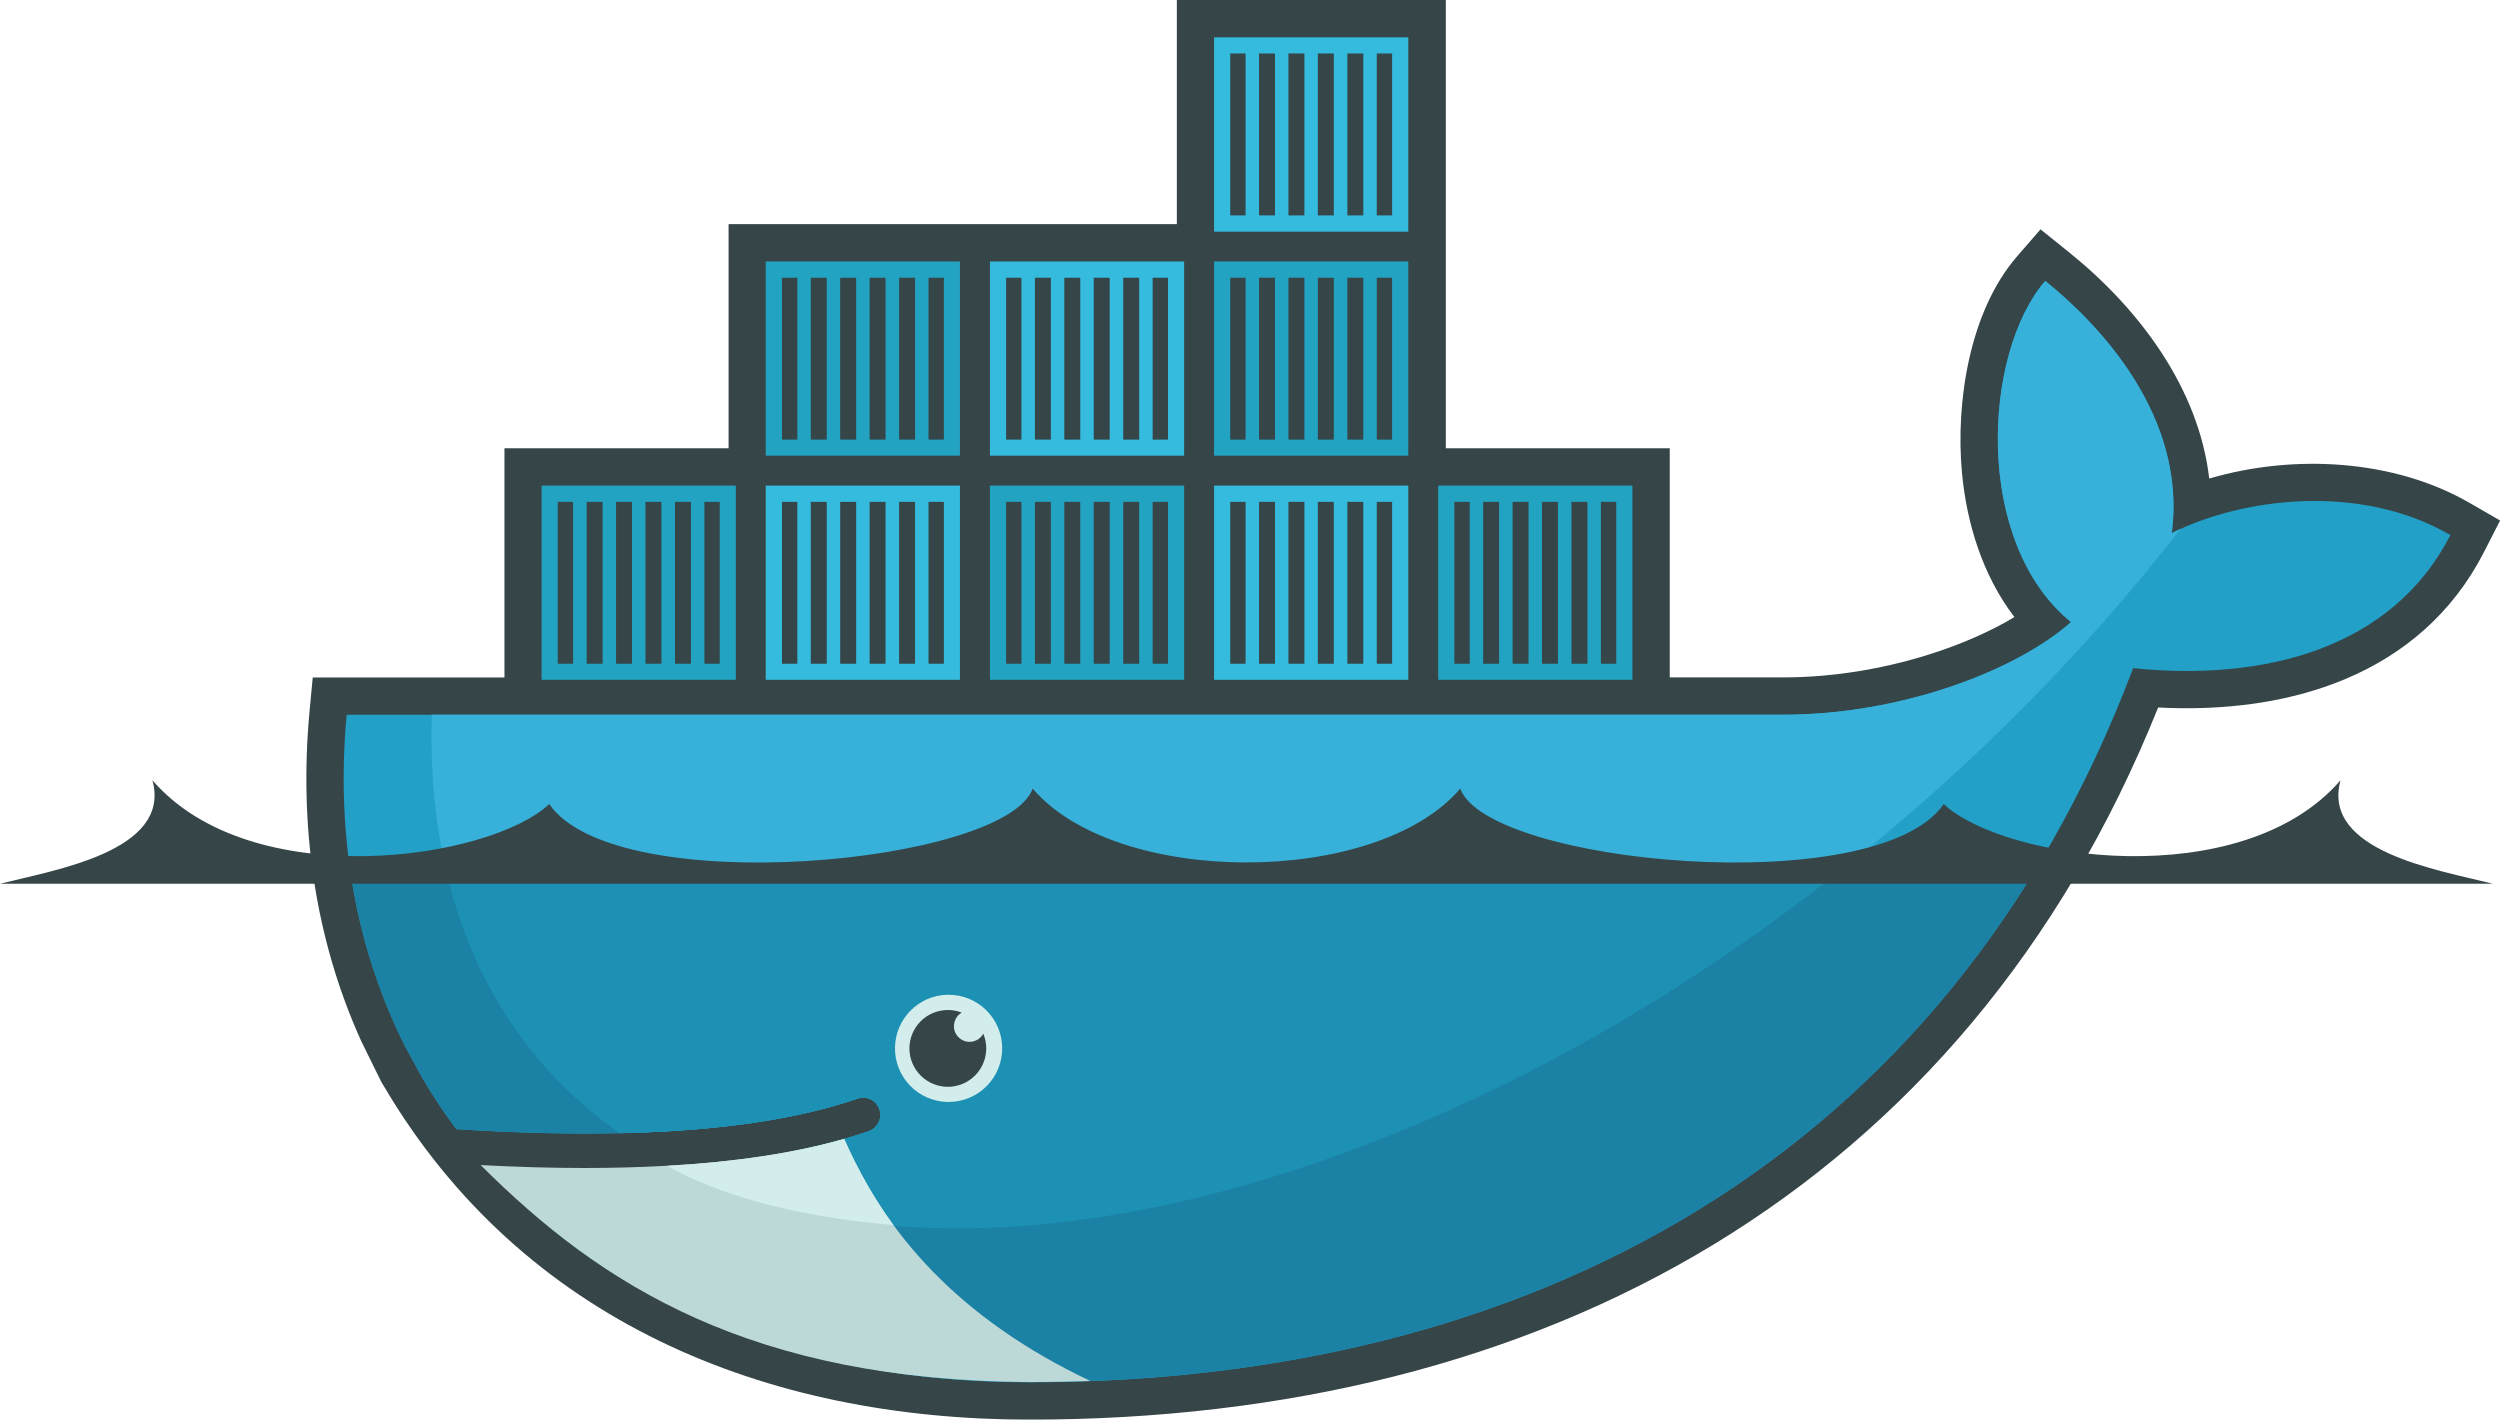
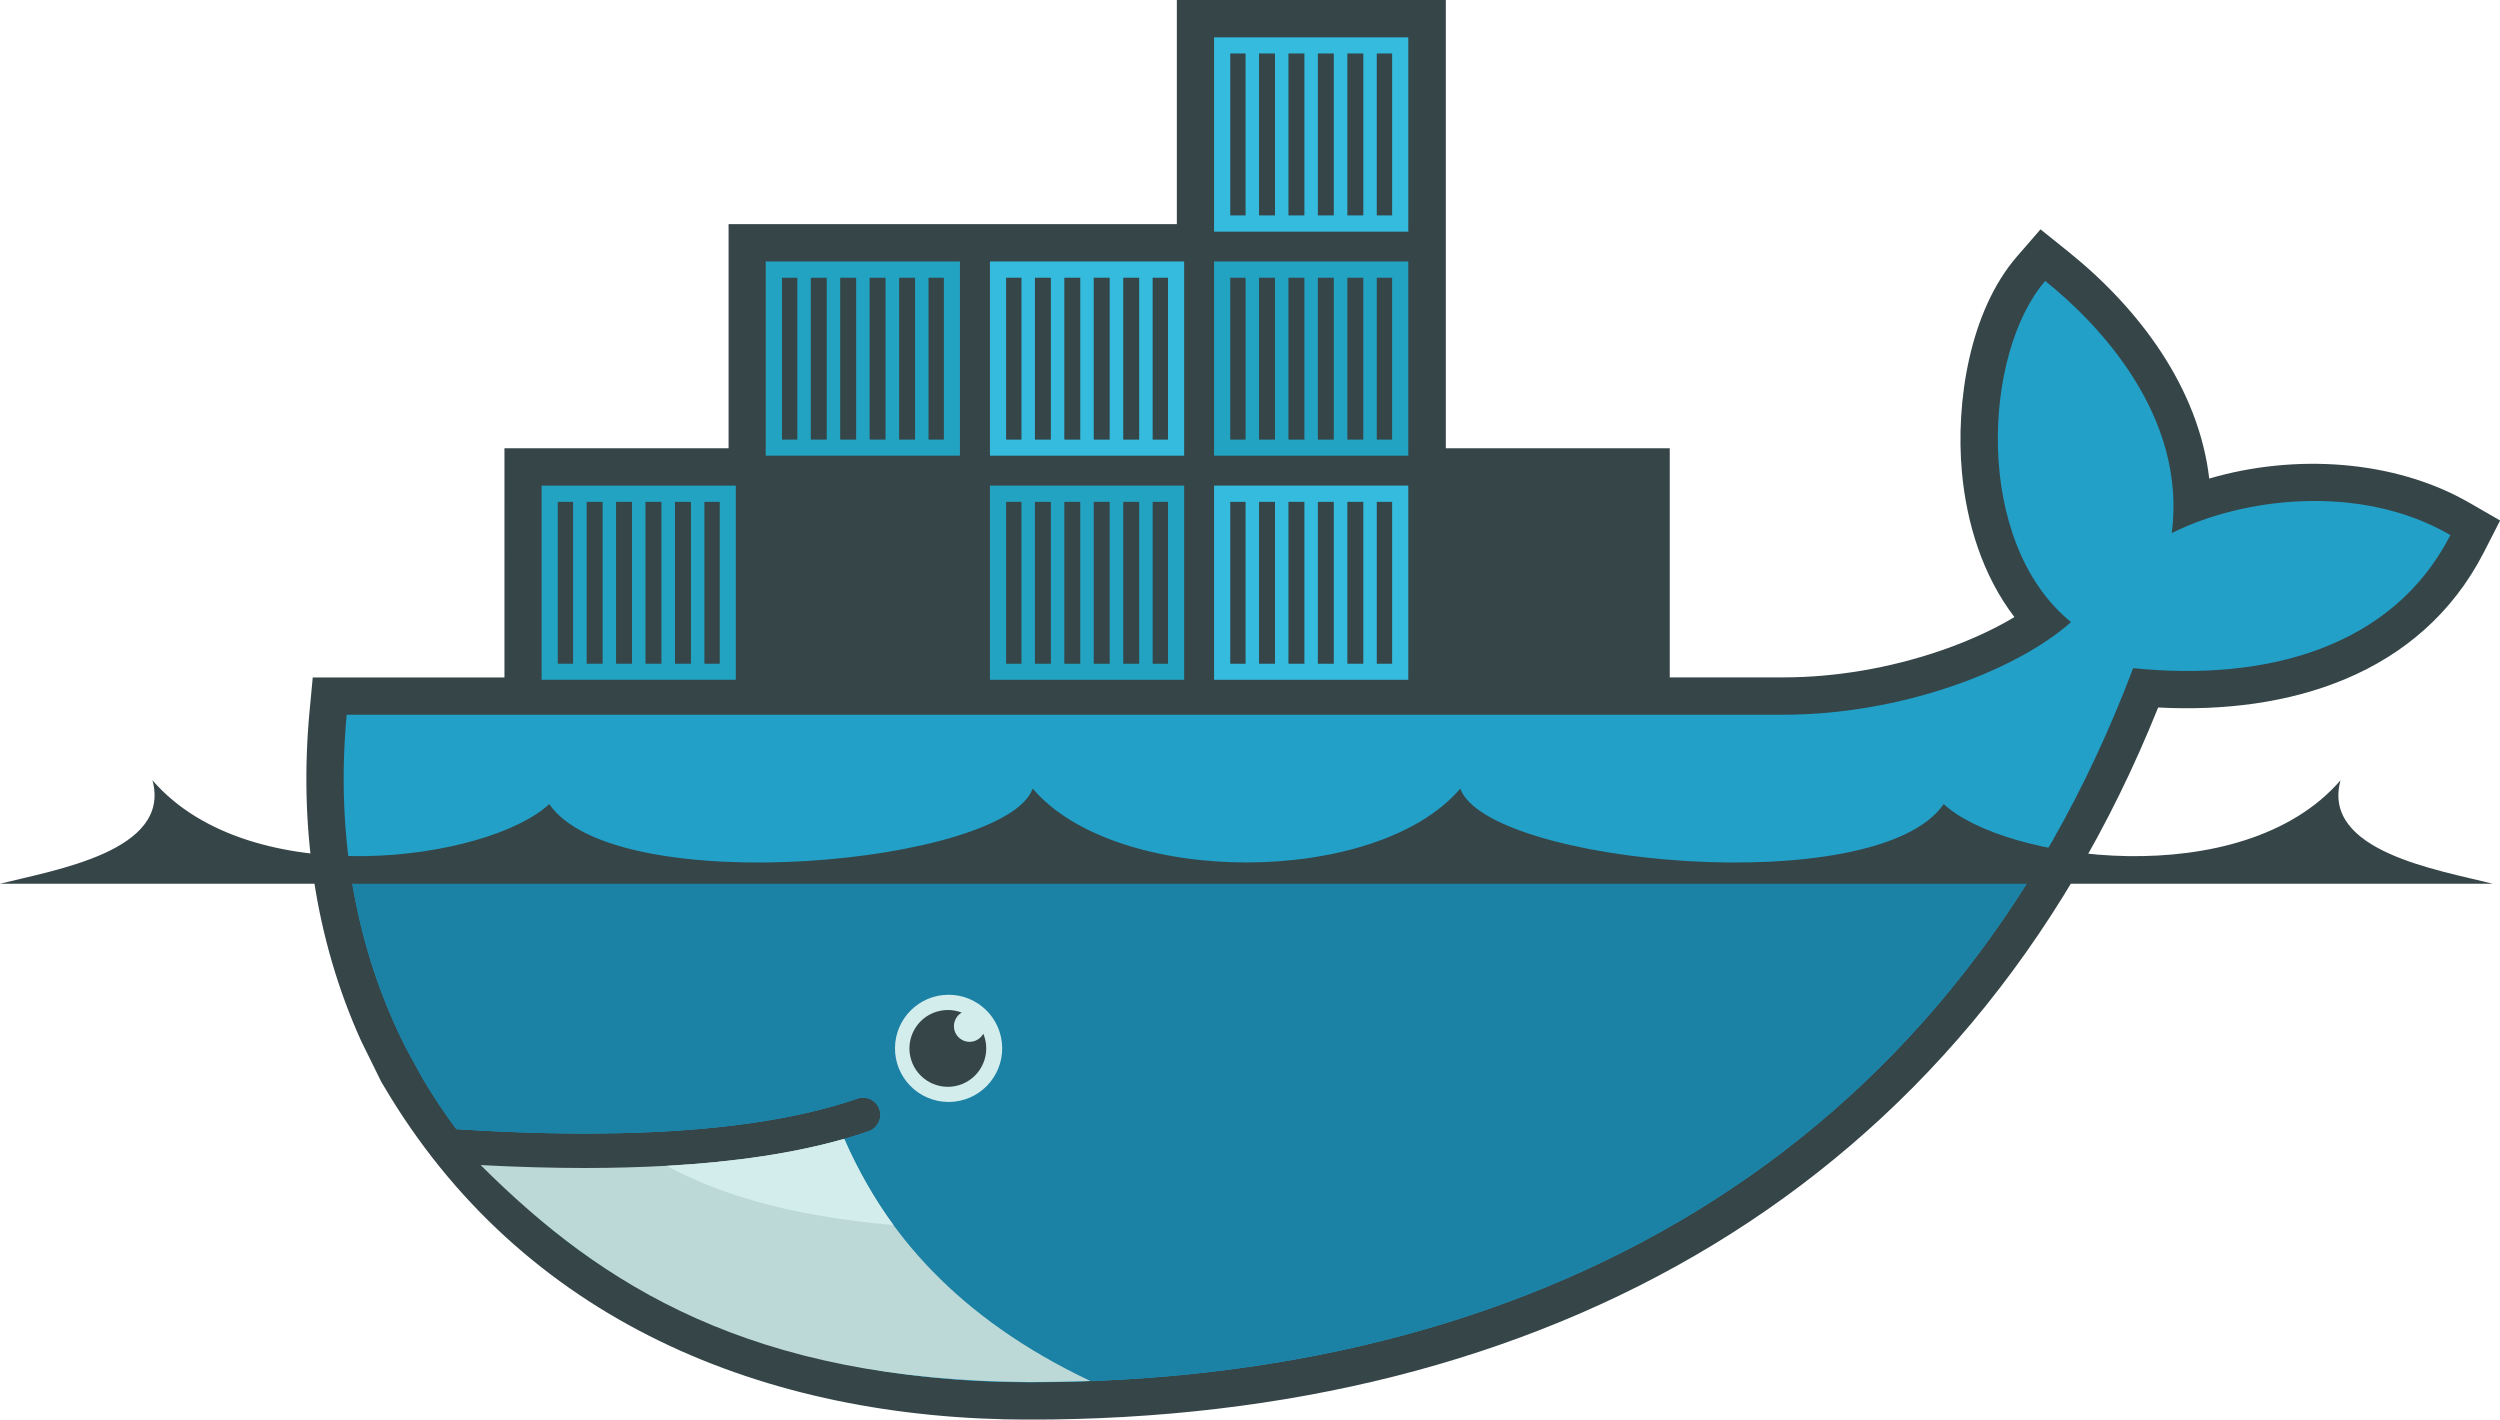
<svg xmlns="http://www.w3.org/2000/svg" version="1.1" id="Layer_1" x="0px" y="0px" viewBox="0 0 2490.8 1414.3" style="enable-background:new 0 0 2490.8 1414.3;" xml:space="preserve">
  <style type="text/css">
	.st0{fill-rule:evenodd;clip-rule:evenodd;fill:#364548;}
	.st1{fill-rule:evenodd;clip-rule:evenodd;fill:#22A0C8;}
	.st2{fill-rule:evenodd;clip-rule:evenodd;fill:#37B1D9;}
	.st3{fill-rule:evenodd;clip-rule:evenodd;fill:#1B81A5;}
	.st4{fill-rule:evenodd;clip-rule:evenodd;fill:#1D91B4;}
	.st5{fill-rule:evenodd;clip-rule:evenodd;fill:#23A3C2;}
	.st6{fill-rule:evenodd;clip-rule:evenodd;fill:#34BBDE;}
	.st7{fill-rule:evenodd;clip-rule:evenodd;fill:#D3ECEC;}
	.st8{fill-rule:evenodd;clip-rule:evenodd;fill:#BDD9D7;}
</style>
  <g>
    <path class="st0" d="M1440.3,446.6h223.3v228.3h112.9c52.1,0,105.8-9.3,155.1-26c24.3-8.2,51.5-19.7,75.4-34.1   c-31.5-41.2-47.6-93.1-52.3-144.3c-6.4-69.7,7.6-160.4,54.8-214.9l23.5-27.1l28,22.5c70.4,56.6,129.6,135.6,140.1,225.8   c84.8-24.9,184.4-19,259.1,24.1l30.7,17.7l-16.1,31.5c-63.2,123.4-195.4,161.6-324.6,154.8c-193.3,481.5-614.2,709.5-1124.6,709.5   c-263.7,0-505.6-98.6-643.3-332.5l-2.3-3.8l-20.1-40.8c-46.6-103-62-215.8-51.5-328.5l3.2-33.8h191V446.6h223.3V223.3h446.6V0h268   V446.6" />
    <path class="st1" d="M2163.8,531.1c15-116.4-72.1-207.8-126.1-251.2c-62.2,72-71.9,260.5,25.7,339.9   c-54.5,48.4-169.3,92.3-286.9,92.3H345.4c-11.4,122.7,10.1,235.7,59.3,332.5l16.3,29.8c10.3,17.5,21.6,34.4,33.7,50.6   c58.8,3.8,113.1,5.1,162.7,4h0c97.5-2.1,177.1-13.7,237.4-34.6c9.1-2.8,18.7,2.2,21.5,11.3c2.7,8.7-1.8,17.9-10.3,21.2   c-8,2.8-16.4,5.4-25,7.9h0c-47.5,13.6-98.4,22.7-164.1,26.7c3.9,0.1-4.1,0.6-4.1,0.6c-2.2,0.1-5,0.5-7.3,0.6   c-25.9,1.5-53.8,1.8-82.3,1.8c-31.2,0-61.9-0.6-96.3-2.3l-0.9,0.6c119.2,134,305.7,214.4,539.4,214.4   c494.6,0,914.1-219.3,1099.9-711.5c131.8,13.5,258.5-20.1,316.1-132.6C2349.8,480,2231.7,496.9,2163.8,531.1" />
-     <path class="st2" d="M2163.8,531.1c15-116.4-72.1-207.8-126.1-251.2c-62.2,72-71.9,260.5,25.7,339.9   c-54.5,48.4-169.3,92.3-286.9,92.3H430.2c-5.8,187.9,63.9,330.6,187.3,416.9h0c97.5-2.1,177.1-13.7,237.4-34.6   c9.1-2.8,18.7,2.2,21.5,11.3c2.7,8.7-1.8,17.9-10.3,21.2c-8,2.8-16.4,5.4-25,7.9h0c-47.5,13.6-102.8,23.9-168.5,27.9   c0,0-1.6-1.5-1.6-1.5c168.3,86.3,412.4,86,692.2-21.5c313.8-120.5,605.8-350.2,809.5-612.9C2169.7,528.2,2166.7,529.6,2163.8,531.1   " />
    <path class="st3" d="M348.1,861.2c8.9,65.7,28.1,127.3,56.6,183.4l16.3,29.8c10.3,17.5,21.6,34.4,33.7,50.6   c58.8,3.8,113.1,5.1,162.7,4c97.5-2.1,177.1-13.7,237.4-34.6c9.1-2.8,18.7,2.2,21.5,11.3c2.7,8.7-1.8,17.9-10.3,21.2   c-8,2.8-16.4,5.4-25,7.9h0c-47.5,13.6-102.5,23.3-168.2,27.3c-2.3,0.1-6.2,0.2-8.5,0.3c-25.8,1.4-53.5,2.3-82,2.3   c-31.2,0-63.1-0.6-97.5-2.3c119.2,134,306.8,214.7,540.5,214.7c423.4,0,791.8-160.7,1005.7-515.8H348.1" />
-     <path class="st4" d="M443,861.2c25.3,115.4,86.1,206,174.5,267.8c97.5-2.1,177.1-13.7,237.4-34.6c9.1-2.8,18.7,2.2,21.5,11.3   c2.7,8.7-1.8,17.9-10.3,21.2c-8,2.8-16.4,5.4-25,7.9h0c-47.5,13.6-103.7,23.3-169.4,27.3c168.3,86.3,411.7,85.1,691.5-22.4   c169.3-65,332.2-161.9,478.4-278.5H443" />
    <path class="st5" d="M539.6,483.8h193.5v193.5H539.6V483.8z M555.8,500H571v161.3h-15.3V500z M584.5,500h15.9v161.3h-15.9   L584.5,500L584.5,500z M613.8,500h15.9v161.3h-15.9V500z M643.1,500H659v161.3h-15.9V500z M672.5,500h15.9v161.3h-15.9L672.5,500   L672.5,500z M701.8,500h15.3v161.3h-15.3V500z M762.9,260.5h193.5V454H762.9L762.9,260.5L762.9,260.5z M779.1,276.7h15.3v161.3   h-15.3V276.7z M807.8,276.7h15.9v161.3h-15.9L807.8,276.7L807.8,276.7z M837.1,276.7H853v161.3h-15.9V276.7z M866.4,276.7h15.9   v161.3h-15.9V276.7z M895.8,276.7h15.9v161.3h-15.9V276.7z M925.1,276.7h15.3v161.3h-15.3V276.7z" />
-     <path class="st6" d="M762.9,483.8h193.5v193.5H762.9L762.9,483.8L762.9,483.8z M779.1,500h15.3v161.3h-15.3V500z M807.8,500h15.9   v161.3h-15.9L807.8,500L807.8,500z M837.1,500H853v161.3h-15.9V500z M866.4,500h15.9v161.3h-15.9V500z M895.8,500h15.9v161.3h-15.9   V500z M925.1,500h15.3v161.3h-15.3V500z" />
    <path class="st5" d="M986.3,483.8h193.5v193.5H986.3V483.8z M1002.4,500h15.3v161.3h-15.3V500z M1031.1,500h15.9v161.3h-15.9V500z    M1060.4,500h15.9v161.3h-15.9V500z M1089.7,500h15.9v161.3h-15.9V500z M1119.1,500h15.9v161.3h-15.9V500z M1148.4,500h15.3v161.3   h-15.3V500z" />
-     <path class="st6" d="M986.3,260.5h193.5V454H986.3V260.5z M1002.4,276.7h15.3v161.3h-15.3V276.7z M1031.1,276.7h15.9v161.3h-15.9   V276.7z M1060.4,276.7h15.9v161.3h-15.9V276.7z M1089.7,276.7h15.9v161.3h-15.9V276.7z M1119.1,276.7h15.9v161.3h-15.9V276.7z    M1148.4,276.7h15.3v161.3h-15.3V276.7z M1209.6,483.8h193.5v193.5h-193.5V483.8z M1225.7,500h15.3v161.3h-15.3V500z M1254.4,500   h15.9v161.3h-15.9V500z M1283.7,500h15.9v161.3h-15.9V500z M1313,500h15.9v161.3H1313V500z M1342.4,500h15.9v161.3h-15.9V500z    M1371.7,500h15.3v161.3h-15.3V500z" />
+     <path class="st6" d="M986.3,260.5h193.5V454H986.3V260.5z M1002.4,276.7h15.3v161.3h-15.3V276.7z M1031.1,276.7h15.9v161.3h-15.9   V276.7z M1060.4,276.7h15.9v161.3h-15.9V276.7z M1089.7,276.7h15.9v161.3h-15.9V276.7z M1119.1,276.7h15.9v161.3h-15.9V276.7z    M1148.4,276.7h15.3v161.3h-15.3V276.7z M1209.6,483.8h193.5v193.5h-193.5V483.8z M1225.7,500h15.3v161.3h-15.3V500z M1254.4,500   h15.9v161.3h-15.9V500z M1283.7,500h15.9v161.3h-15.9V500M1313,500h15.9v161.3H1313V500z M1342.4,500h15.9v161.3h-15.9V500z    M1371.7,500h15.3v161.3h-15.3V500z" />
    <path class="st5" d="M1209.6,260.5h193.5V454h-193.5V260.5z M1225.7,276.7h15.3v161.3h-15.3V276.7z M1254.4,276.7h15.9v161.3h-15.9   V276.7z M1283.7,276.7h15.9v161.3h-15.9V276.7z M1313,276.7h15.9v161.3H1313V276.7z M1342.4,276.7h15.9v161.3h-15.9V276.7z    M1371.7,276.7h15.3v161.3h-15.3V276.7z" />
    <path class="st6" d="M1209.6,37.2h193.5v193.6h-193.5V37.2z M1225.7,53.3h15.3v161.3h-15.3V53.3L1225.7,53.3z M1254.4,53.3h15.9   v161.3h-15.9V53.3L1254.4,53.3z M1283.7,53.3h15.9v161.3h-15.9V53.3L1283.7,53.3z M1313,53.3h15.9v161.3H1313V53.3L1313,53.3z    M1342.4,53.3h15.9v161.3h-15.9V53.3L1342.4,53.3z M1371.7,53.3h15.3v161.3h-15.3V53.3L1371.7,53.3z" />
-     <path class="st5" d="M1432.9,483.8h193.5v193.5h-193.5V483.8z M1449,500h15.3v161.3H1449L1449,500L1449,500z M1477.7,500h15.9   v161.3h-15.9L1477.7,500L1477.7,500z M1507,500h15.9v161.3H1507V500z M1536.3,500h15.9v161.3h-15.9V500z M1565.7,500h15.9v161.3   h-15.9V500z M1595,500h15.3v161.3H1595V500z" />
    <path class="st7" d="M944.4,991.1c29.5-0.4,53.7,23.2,54.1,52.7c0.4,29.5-23.2,53.7-52.7,54.1c-0.5,0-1,0-1.4,0   c-29.5-0.4-53.1-24.6-52.7-54.1C892.1,1014.9,915.4,991.5,944.4,991.1" />
    <path class="st0" d="M944.4,1006.3c4.9,0,9.5,0.9,13.8,2.6c-7.5,4.3-10,13.9-5.7,21.3c2.8,4.8,7.9,7.8,13.5,7.8   c5.9,0,11-3.3,13.7-8.1c8.1,19.5-1.2,41.9-20.7,50c-19.5,8.1-41.9-1.2-50-20.7c-8.1-19.5,1.2-41.9,20.7-50   C934.4,1007.3,939.3,1006.3,944.4,1006.3 M0,880.5h2483.7c-54.1-13.7-171.1-32.2-151.8-103.1c-98.3,113.8-335.5,79.8-395.3,23.7   c-66.6,96.7-454.6,59.9-481.7-15.4c-83.6,98.1-342.5,98.1-426,0c-27.1,75.3-415.1,112.1-481.7,15.4c-59.8,56.1-297,90.1-395.3-23.7   C171.1,848.2,54.1,866.8,0,880.5" />
    <path class="st8" d="M1086.3,1375.9c-132.2-62.7-204.8-148-245.2-241.2c-49.1,14-108.2,23-176.8,26.8c-25.8,1.4-53,2.2-81.5,2.2   c-32.9,0-67.5-1-103.9-2.9c121.3,121.2,270.4,214.5,546.6,216.2C1045.9,1377,1066.2,1376.6,1086.3,1375.9" />
    <path class="st7" d="M890.2,1220.6c-18.3-24.8-36-56-49.1-85.9c-49.1,14-108.2,23-176.8,26.9   C711.5,1187.1,778.9,1210.8,890.2,1220.6" />
  </g>
</svg>